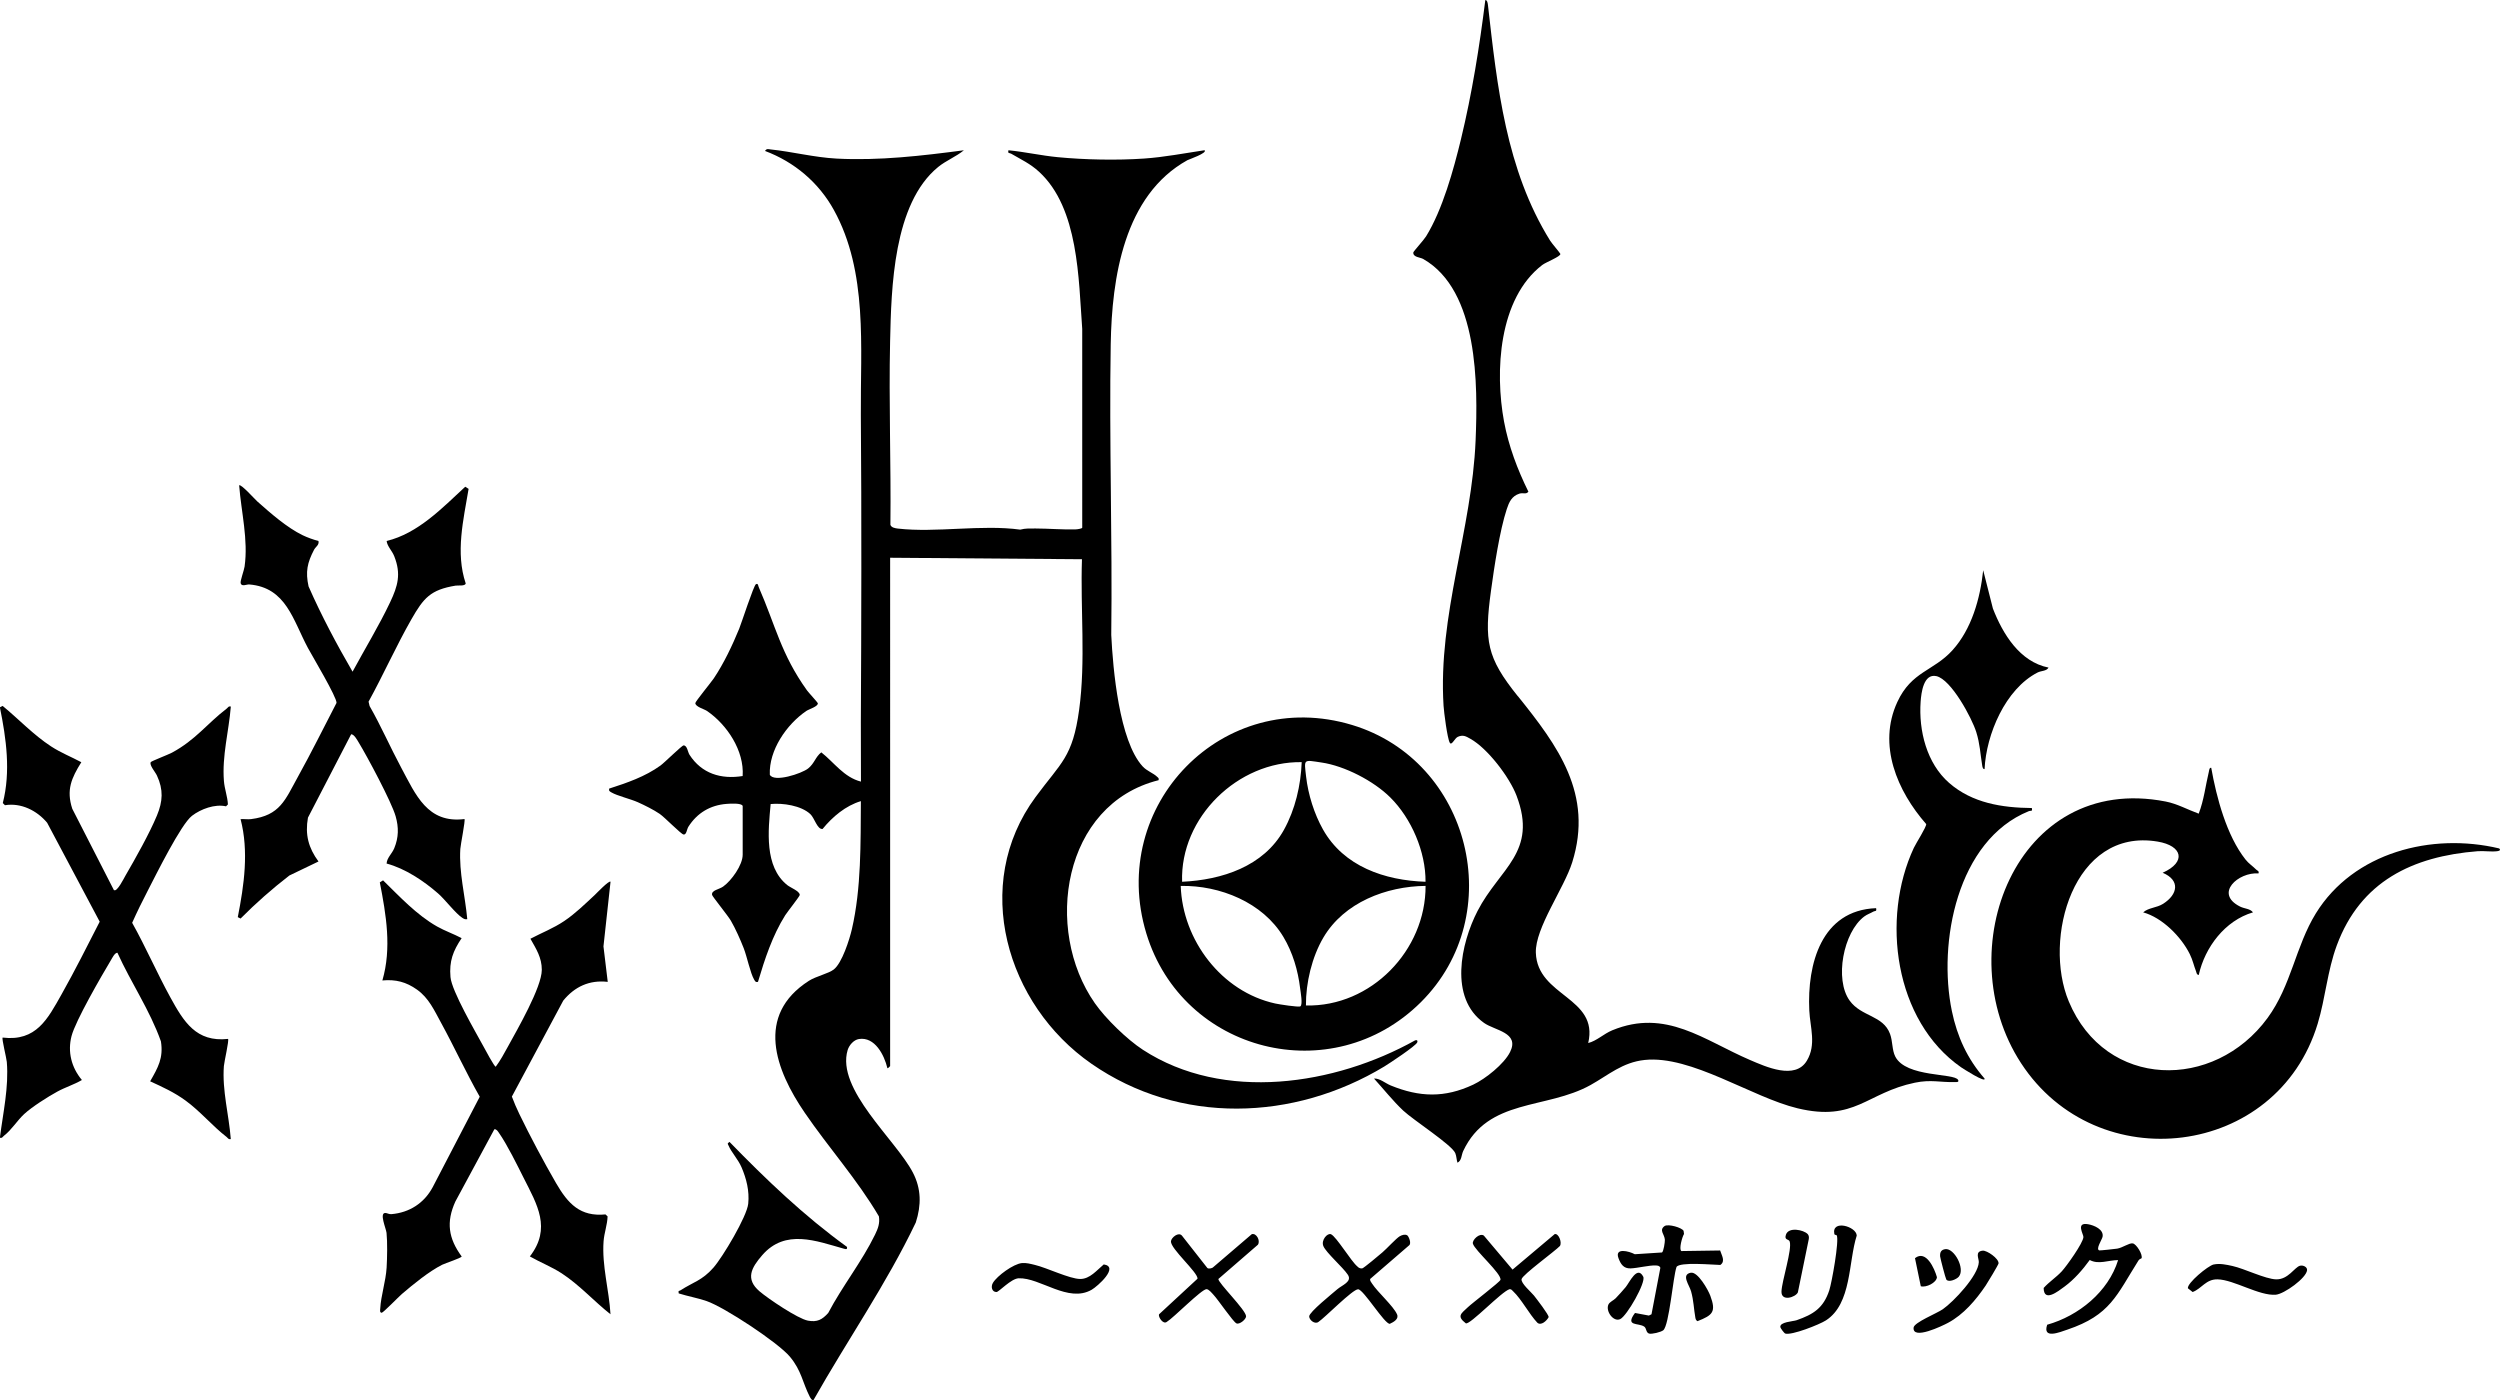
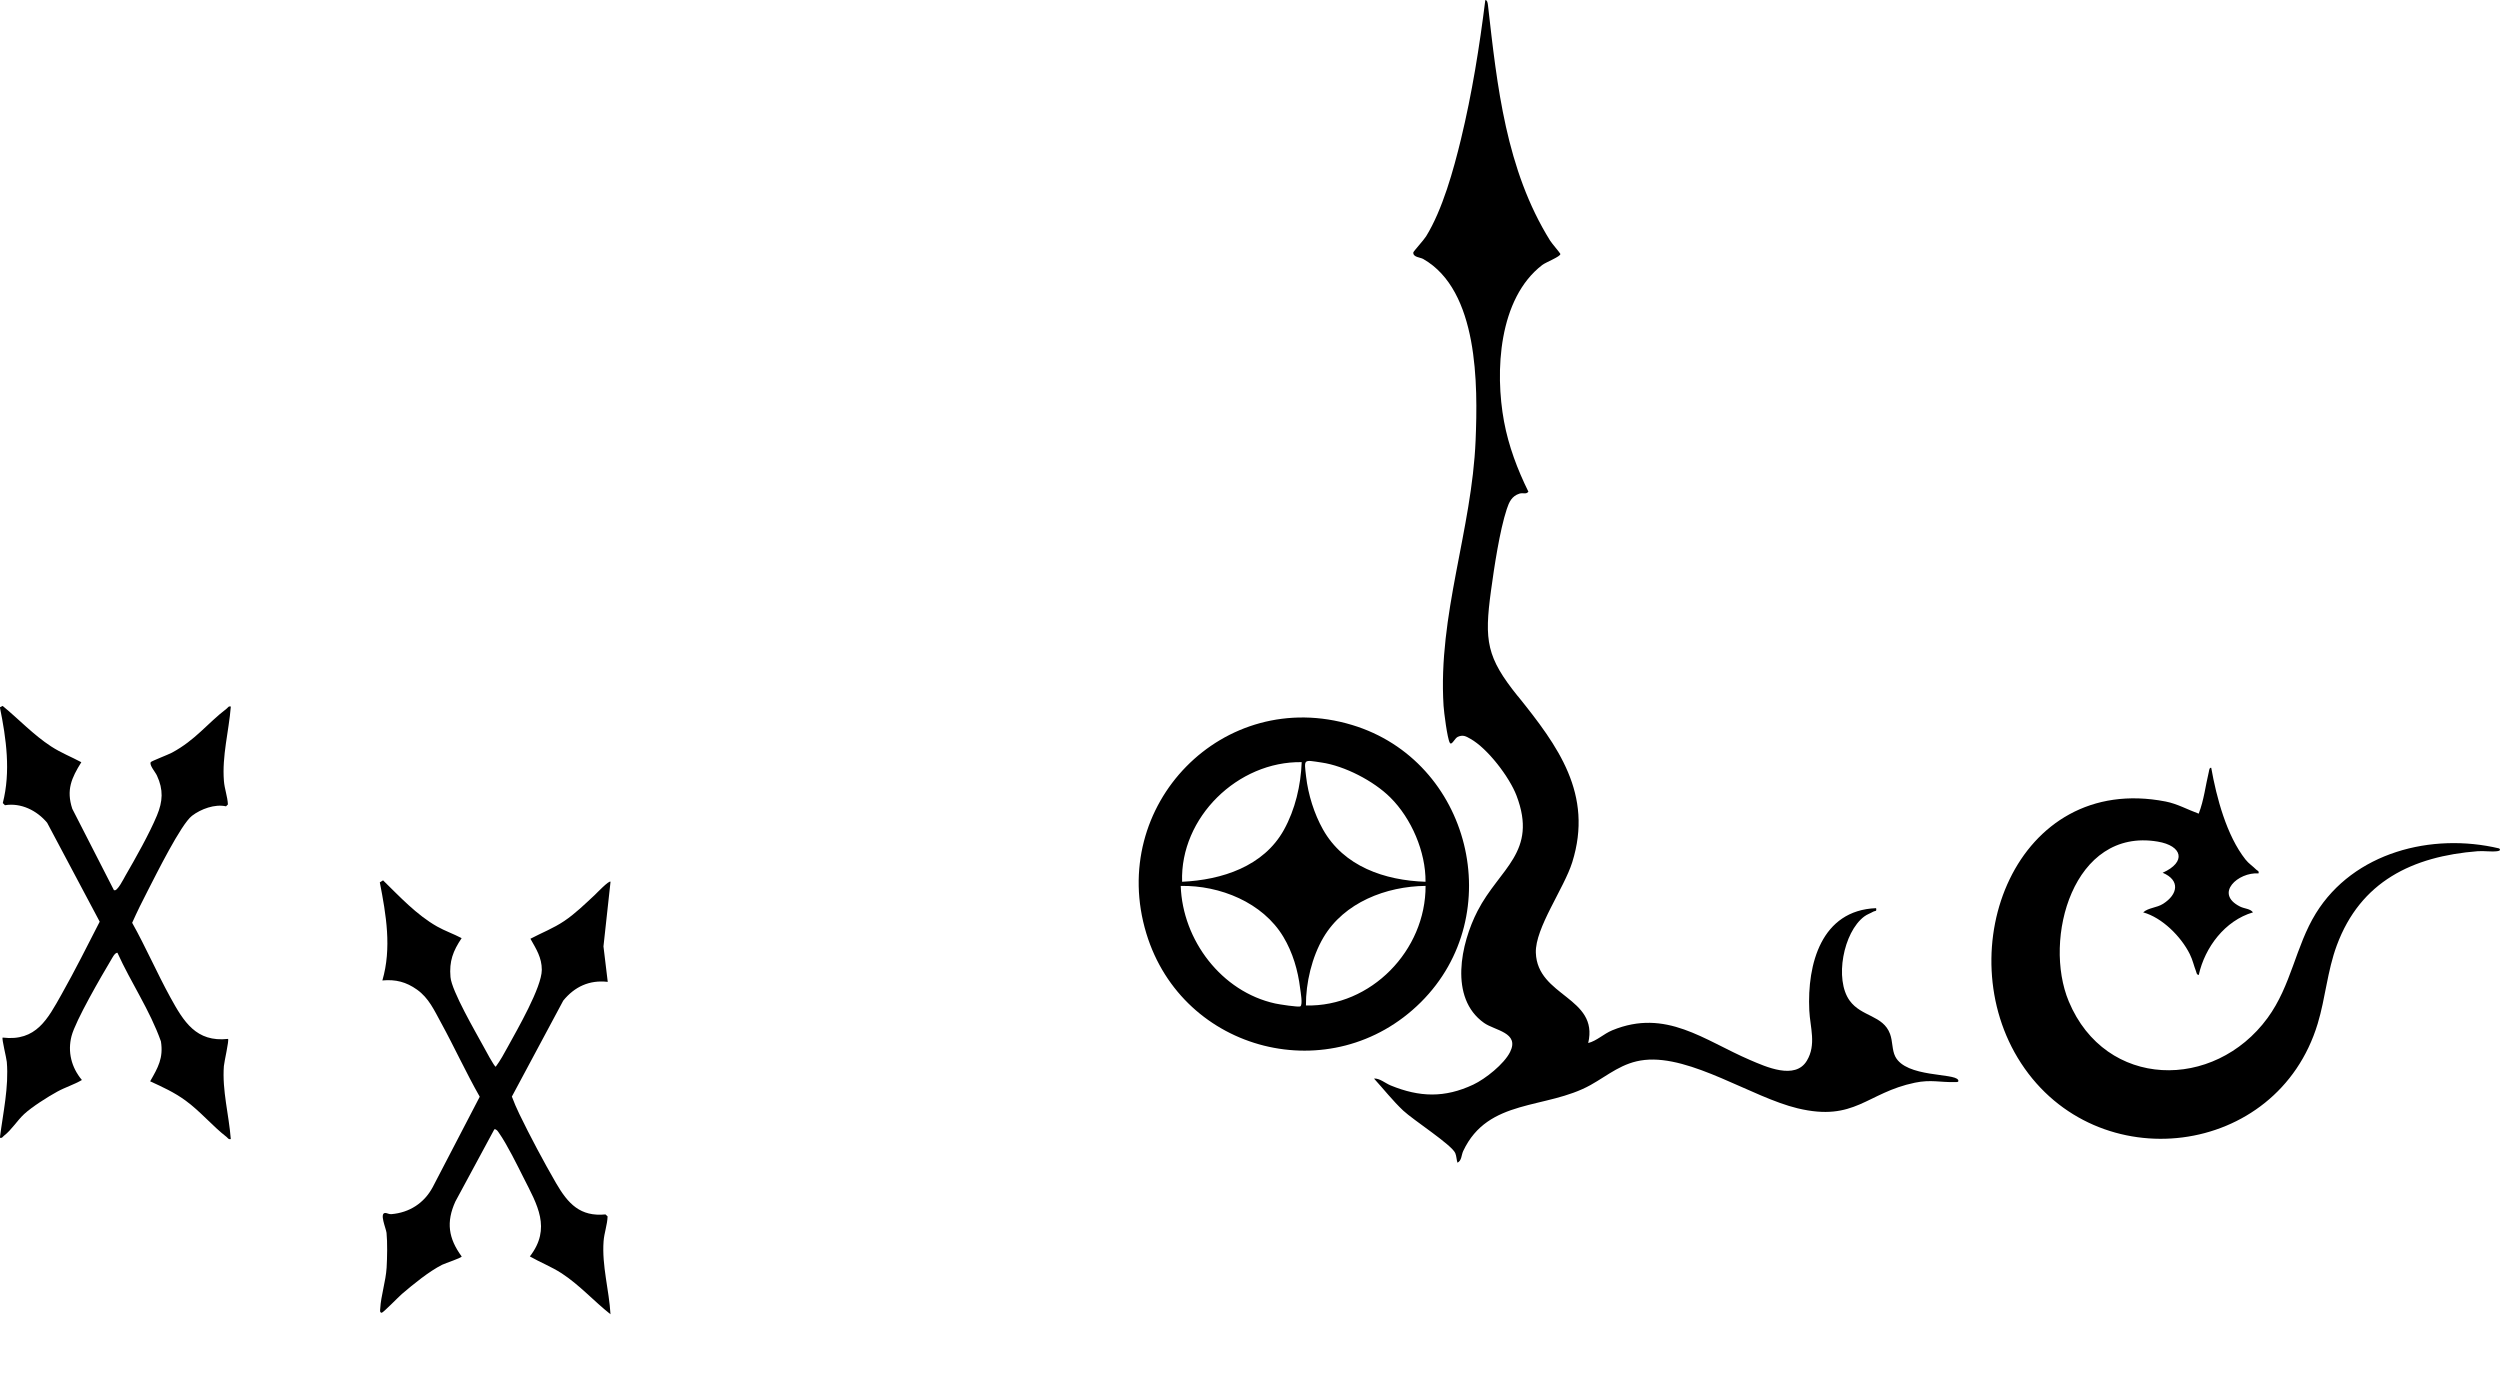
<svg xmlns="http://www.w3.org/2000/svg" viewBox="0 0 654.51 366.54">
  <g>
    <g>
      <g>
-         <path d="M194.43 211c-.25-.82-3.37-.6-4.18-.54-4.31.32-7.74 2.38-10.03 5.99-.43.67-.48 2.16-1.27 2.03-.68-.12-4.94-4.52-6.25-5.41-1.62-1.1-3.9-2.23-5.7-3.04-1.89-.85-5.43-1.69-6.9-2.56-.47-.28-.75-.37-.62-1.01 4.69-1.51 9.42-3.13 13.44-6.04 1.05-.76 5.59-5.26 6.04-5.27.97 0 1.08 1.72 1.56 2.46 3.19 4.93 8.25 6.47 13.91 5.56.45-6.6-4.06-13.43-9.34-17.04-.74-.5-3.06-1.1-3.05-2.06 0-.4 4.17-5.48 4.84-6.48 2.63-3.93 4.86-8.63 6.65-13.01.62-1.52 3.79-11.34 4.38-11.64s.58.44.71.73c4.43 10.14 5.84 17.56 12.64 27.06.43.6 2.79 3.14 2.84 3.36.19.84-2.34 1.58-3.02 2.05-5.17 3.53-9.81 10.29-9.54 16.68 1.05 2.11 8.35-.29 10.03-1.63s1.94-3.09 3.45-4.22c3.36 2.64 5.92 6.53 10.38 7.66l-.03-15.48c.14-26.64.21-53.74 0-80.45-.14-17.79 1.89-37.5-7.06-53.72-3.96-7.18-10.34-12.59-18.03-15.46.47-.69.81-.47 1.46-.4 5.68.59 11.43 2.09 17.3 2.4 11.16.58 22.3-.73 33.31-2.18-2.06 1.69-4.65 2.68-6.73 4.37-11.77 9.6-12.28 31.68-12.59 45.67-.36 15.99.26 32.03.08 48.02.24.73 1.26.9 1.94.98 10 1.15 21.9-1.11 32.05.28 1.33-.37 2.66-.3 4.03-.3 3.48.01 6.98.33 10.48.23.34 0 1.67-.18 1.72-.44V86.1c-.97-13.02-.9-31.59-11.3-41.13-2.33-2.14-4.67-3.19-7.3-4.73-.47-.28-.92.07-.72-.9 4.31.42 8.62 1.4 12.93 1.81 7.08.68 15.49.85 22.57.36 5.3-.36 10.6-1.4 15.84-2.18.85.72-4.12 2.41-4.49 2.61-16.62 9.22-19.77 30.82-20.07 48.18-.43 25.36.46 50.8.14 76.11.43 8.91 2.08 27.71 8.2 34.4 1.14 1.25 2.83 1.77 3.81 2.74.31.3.51.33.38.89-25.11 6.27-30.19 39.07-16.69 58.38 2.83 4.05 8.43 9.49 12.57 12.19 21.16 13.77 50.26 9.28 71.3-2.47.46-.15.72.08.54.54-.4.95-7.27 5.49-8.62 6.31-23.69 14.32-53.56 15.34-76.69-.73-22.25-15.45-31.55-46.86-14.61-69.82 6.72-9.11 9.7-10.39 11.4-22.82 1.76-12.83.3-26.47.74-39.43l-50.22-.39V279.1c0 .07-.59.65-.72.55-.81-3.43-3.28-8.28-7.45-7.63-1.37.22-2.56 1.61-2.95 2.88-3.08 10.28 12.64 23.53 17.08 32.09 2.21 4.26 2.22 8.51.76 13.06-7.69 16.13-17.97 30.89-26.75 46.44-.41.3-.86-.54-1.01-.82-1.91-3.74-2.13-6.79-5.19-10.47s-17.1-12.95-21.83-14.58c-2.36-.81-4.9-1.25-7.29-2-.18-.85.12-.58.47-.81 3.35-2.17 5.65-2.55 8.62-5.93 2.4-2.72 8.77-13.39 9.11-16.74s-.47-6.54-1.75-9.53c-.89-2.08-2.69-3.97-3.41-5.7-.23-.57-.41-.44.25-.96 9.6 9.87 19.57 19.41 30.76 27.49.14.75-.29.62-.83.47-7.17-2-15.31-5.28-21.37 1.72-2.85 3.29-4.45 6.21-.71 9.43 2.24 1.92 10.03 7.19 12.69 7.69 2.41.45 3.72-.24 5.31-2.01 3.67-6.99 8.81-13.42 12.26-20.51.77-1.59 1.3-2.95 1.01-4.78-5.61-9.57-13.18-18-19.44-27.17-7.63-11.17-13.02-25.46 1.13-34.51 1.85-1.18 5.14-1.89 6.5-2.96 2.17-1.7 4.11-7.84 4.74-10.56 2.48-10.73 2.27-22.53 2.35-33.51-4 1.2-7.44 4.11-10.03 7.29-1.39.17-2.1-2.87-3.2-3.89-2.42-2.26-7.22-2.95-10.39-2.64-.63 6.91-1.72 16.37 4.36 21.23.84.67 3.27 1.58 3.26 2.58 0 .33-3.25 4.43-3.81 5.31-3.33 5.3-5.36 11.48-7.13 17.45-.64.13-.73-.16-1.01-.62-.99-1.68-1.86-6-2.72-8.2-.92-2.34-2.11-5.03-3.36-7.2-.76-1.32-4.85-6.34-4.92-6.75-.24-1.24 1.82-1.43 2.89-2.19 2.18-1.55 5.12-5.63 5.12-8.35v-12.74Z" />
        <path d="M397.39 182.26c10.45 13 19.82 25.64 14.23 43.48-2.15 6.86-9.74 17.22-9.53 23.69.38 11.51 16.53 11.59 13.71 23.64 2.27-.58 4.01-2.39 6.31-3.34 14.05-5.78 24.01 2.62 36.05 7.78 4.12 1.76 11.82 5.3 14.88.19 2.54-4.22.85-8.74.64-13.17-.58-12.14 3.14-26.22 17.49-26.77.2.97-.24.63-.72.9-.78.46-1.64.72-2.38 1.28-5.48 4.1-7.84 16.49-3.82 22.03 3.1 4.27 8.75 3.79 10.57 8.72.72 1.94.49 4.2 1.37 5.92 2.83 5.53 15.49 4.26 16.45 6.12.36.7-.61.55-.92.56-3.76.1-6.19-.71-10.38.16-12.68 2.62-15.68 10.32-30.72 6.71-11.99-2.88-27.86-13.95-40.04-12.66-5.83.62-9.46 3.94-14.18 6.57-11.59 6.45-26.82 3.39-33.33 17.28-.49 1.04-.38 2.52-1.5 3.05-.26-.8-.25-1.74-.58-2.52-.93-2.18-10.98-8.64-13.63-11.13s-5.17-5.67-7.64-8.38c1.44-.13 2.96 1.23 4.38 1.81 7.55 3.09 14.12 3.29 21.6-.22 3.19-1.5 8.08-5.39 9.65-8.55 2.54-5.12-3.99-5.59-6.84-7.62-9.19-6.53-6.07-20.78-1.68-29.3 5.77-11.2 15.84-15.39 10.2-30.2-1.84-4.83-7.56-12.35-12.07-14.87-1.18-.66-1.92-1.13-3.3-.52-.83.37-1.6 2.4-2.1 1.55-.65-1.1-1.53-8.04-1.63-9.66-1.5-23.76 7.43-46.05 8.39-69.52.59-14.49.78-39.21-13.73-47.48-.75-.43-2.69-.44-2.58-1.7.02-.27 2.75-3.25 3.34-4.21 4.32-6.99 7.2-17.45 9.14-25.45 2.89-11.95 4.85-24.21 6.37-36.41.53-.06.65.95.69 1.3 2.41 21.27 4.72 43.07 16.26 61.65.48.77 2.65 3.28 2.7 3.5.15.66-3.81 2.18-4.74 2.9-11.47 8.81-12.42 27.95-10.01 40.98 1.19 6.42 3.51 12.55 6.38 18.37-.62.8-1.34.19-2.37.52-1.99.65-2.68 2.19-3.29 4.03-1.86 5.63-3.31 15.31-4.13 21.35-1.8 13.17-1.15 17.49 7.03 27.66ZM591.3 228.66c-5.28-.39-11.68 5.24-4.85 8.68 1.18.59 2.68.54 3.39 1.52-7.33 2.15-12.59 9.14-14.2 16.39-.56-.05-.56-.55-.7-.93-.61-1.56-.84-2.9-1.65-4.54-2.26-4.56-7.22-9.55-12.2-10.92 1.37-1.24 3.54-1.17 5.22-2.24 3.88-2.46 4.53-6.18-.12-8.13 6.3-2.81 5.18-7.08-1.31-8.16-22.12-3.71-30.09 25.51-23.27 41.84 9.63 23.07 38.07 23.42 52.04 4.35 6.25-8.53 7.32-18.75 12.65-27.4 9.88-15.99 30.35-21.2 47.99-17 .54.51-.04.66-.54.73-1.57.2-3.46-.13-5.1 0-17.06 1.35-30.67 7.91-36.87 24.66-2.48 6.7-2.97 13.79-5 20.49-10.62 35.14-57.81 40.83-77.68 10.31-19.15-29.42-1.38-76.12 37.88-68.47 3.05.6 5.76 2.13 8.65 3.18 1.38-3.55 1.78-7.35 2.66-11 .09-.36.11-1.1.62-1.01 1.37 7.76 4.02 17.74 8.96 24 .87 1.1 1.92 1.75 2.81 2.65.32.32.8.31.61 1.02Z" />
        <path d="M371.98 262.39c-23.21 23.07-62.36 13.23-71.86-18-10.21-33.55 20.11-64.78 53.86-54.59 31.03 9.37 41.06 49.66 18 72.59Zm-8.01-53.63c-4.34-4.31-11.94-8.25-17.99-9.13-4.79-.7-4.58-1.05-4.04 3.68s2.13 9.76 4.4 13.81c5.45 9.73 16.19 13.38 26.87 13.73.07-7.83-3.69-16.59-9.23-22.08Zm-23.17-9.23c-16.72-.27-31.88 14.46-31.32 31.32 10.4-.48 21.34-4.01 26.65-13.58 2.96-5.33 4.43-11.66 4.66-17.73Zm-31.68 32.41c.47 14.19 10.68 27.7 24.74 30.78.94.21 6.18 1.04 6.59.74.66-.48.05-3.73-.07-4.71-.57-4.72-1.94-9.38-4.38-13.46-5.38-9.01-16.62-13.55-26.88-13.35Zm64.09-.01c-10.29.11-21.32 4.33-26.73 13.5-3.01 5.1-4.63 11.91-4.58 17.81 17.03.4 31.39-14.42 31.32-31.32ZM29.86 233.03c.78.57 2.58-3.09 2.97-3.76 2.6-4.48 6.32-11.09 8.26-15.77 1.54-3.71 1.72-6.75 0-10.45-.45-.98-2.08-2.78-1.61-3.53.16-.26 4.61-1.97 5.54-2.47 6.21-3.35 9.19-7.6 14.32-11.53.37-.28.46-.71 1.09-.54-.52 6.49-2.33 12.91-1.81 19.47.16 2.08.94 4.07 1.05 6.15l-.5.5c-2.9-.66-6.58.69-8.91 2.48-2.9 2.23-9.39 15.38-11.5 19.45-1.46 2.81-2.87 5.67-4.16 8.56 3.56 6.36 6.48 13.11 9.98 19.49s6.76 11.83 15.12 10.91c.32.32-1.01 6.02-1.09 7.11-.48 6.41 1.33 12.77 1.81 19.11-.63.16-.73-.26-1.09-.54-3.73-2.88-6.88-6.73-10.81-9.58-2.97-2.15-5.91-3.48-9.21-5 2.05-3.59 3.51-6.09 2.82-10.45-2.87-8.12-7.84-15.37-11.39-23.21-.72 0-1.36 1.39-1.7 1.94-2.47 4.14-9.28 15.85-10.32 19.9s-.07 8.15 2.72 11.48c-2.05 1.21-4.32 1.88-6.42 3.03-2.5 1.36-6.64 3.99-8.69 5.88-1.83 1.69-3.3 4.15-5.27 5.66-.37.28-.46.71-1.09.54.82-6.52 2.36-13.22 1.81-19.84-.08-1.01-1.37-6.09-1.09-6.38 8.8 1.06 11.79-4.87 15.43-11.33 3.5-6.22 6.73-12.66 9.98-19.01l-13.76-25.9c-2.68-3.21-6.84-5.28-11.05-4.59l-.56-.57c2.11-8.24.91-16.85-.76-25.06l.72-.37c4.22 3.47 8.09 7.61 12.7 10.61 2.6 1.69 5.21 2.69 7.9 4.13-2.59 4.15-3.98 7.26-2.37 12.19l10.91 21.32ZM155.69 234.33c.45-.42 3.77-3.92 4.15-3.49l-1.85 16.93 1.12 9.29c-4.79-.56-8.68 1.26-11.65 4.91l-13.45 25.12c.57 1.55 1.25 3.09 1.96 4.57 2.75 5.69 6.43 12.6 9.6 18.07s6.36 8.85 12.95 8.21l.55.52c-.07 2.18-.89 4.33-1.05 6.51-.47 6.43 1.45 12.78 1.81 19.11-4.35-3.43-8.08-7.65-12.77-10.71-2.66-1.73-5.6-2.86-8.34-4.43 5.7-7.37 1.91-13.55-1.63-20.57-1.7-3.38-4.35-8.78-6.45-11.76-.3-.42-.61-1.01-1.21-.97l-10.21 18.92c-2.45 5.39-1.83 9.64 1.65 14.39-.09.41-4.28 1.75-5.11 2.17-3.49 1.77-7.54 5.09-10.55 7.66-.76.65-4.92 4.93-5.28 4.91-.57-.03-.4-.74-.38-1.09.17-3.35 1.46-7.17 1.67-10.72.15-2.53.23-6.65-.02-9.11-.12-1.15-1.99-5.31-.27-5.21.43.02.91.36 1.53.31 4.73-.39 8.59-2.89 10.82-7.05l12.32-23.69c-3.6-6.34-6.65-13.01-10.14-19.39-1.78-3.25-3.19-6.45-6.28-8.65-2.83-2.01-5.58-2.73-9.07-2.4 2.47-8.47.99-17.18-.67-25.68l.85-.53c4.36 4.26 8.78 9.04 14.14 12.08 2.07 1.17 4.33 1.94 6.43 3.05-2.25 3.37-3.28 6.02-2.92 10.19.31 3.65 6.6 14.41 8.69 18.26.4.73 2.78 5.22 3.16 5.21 1.21-1.62 2.19-3.44 3.16-5.21 2.46-4.5 8.89-15.58 8.9-20.15 0-3.23-1.48-5.48-2.98-8.14 3.01-1.59 5.98-2.71 8.85-4.64s5.42-4.43 7.96-6.79Z" />
-         <path d="M83.38 141.64c.23 1.07-.74 1.48-1.16 2.29-1.77 3.39-2.28 5.74-1.44 9.59 3.36 7.64 7.33 15.1 11.52 22.33 3.21-5.95 6.96-12.1 9.84-18.19 2.01-4.25 2.92-7.38 1.08-12.02-.61-1.53-1.82-2.56-2-4.01 8.22-1.98 14.56-8.63 20.58-14.2l.88.56c-1.36 8.12-3.46 16.69-.76 24.75-.13.77-1.93.47-2.63.58-6.61 1.08-8.4 3.25-11.58 8.81-3.95 6.91-7.36 14.56-11.22 21.57l.27 1.14c3 5.24 5.42 10.82 8.27 16.13 3.8 7.07 6.87 14.68 16.57 13.46.28.27-1.02 6.69-1.09 7.83-.37 6.2 1.27 12.25 1.82 18.38-.57.11-.84-.06-1.29-.34-1.79-1.16-4.48-4.76-6.35-6.39-3.76-3.29-8.63-6.54-13.48-7.83.09-1.52 1.39-2.53 2-4 1.17-2.85 1.2-5.44.37-8.37-1.06-3.75-7.47-15.72-9.72-19.41-.38-.62-1.16-2.08-1.93-2.07l-11.31 21.83c-.79 4.45.13 7.92 2.76 11.48l-7.63 3.67c-4.54 3.51-8.75 7.22-12.77 11.27l-.73-.37c1.66-8.41 2.92-17.25.73-25.66.89-.06 1.84.1 2.72 0 7.64-.96 8.94-5.04 12.27-11.04 3.53-6.36 6.78-12.93 10.13-19.39.1-1.48-6.29-12.17-7.47-14.35-3.93-7.3-5.68-15.87-15.39-16.66-.67-.05-1.97.67-2.24-.32-.16-.59.89-3.37 1.03-4.36.99-7.01-.88-14.27-1.42-21.26.43-.49 4.2 3.73 4.73 4.19 3.43 3.05 7.8 6.89 11.89 8.86 1.28.62 2.76 1.14 4.13 1.51ZM536.32 174.77c-.51.96-1.89.8-2.88 1.3-8.42 4.32-13.44 16.17-13.87 25.27-.48.1-.58-.67-.63-1-.5-3.06-.58-5.59-1.54-8.66-1.13-3.65-6.57-13.83-10.47-14.67-3.35-.72-3.94 4.42-4.1 6.68-.54 7.6 1.58 16.15 7.47 21.29 6.06 5.28 13.84 6.49 21.65 6.57.19 1.03-.25.6-.8.82-18.78 7.6-23.85 34.46-20.14 52.34 1.39 6.69 4.05 12.51 8.56 17.66.4 1.29-5.74-2.67-6.15-2.95-17.47-12.17-21.01-38.93-12.37-57.44.59-1.26 3.31-5.46 3.24-6.23-7.58-8.64-12.77-20.71-7.56-31.96 3.73-8.07 9.48-8.06 14.46-13.58s7.23-13.45 8.02-20.92l2.54 10.02c2.59 6.67 7.03 13.96 14.57 15.47ZM560.63 329.44c-.03.06-.53.17-.75.53-5.77 9.16-7.38 14.33-18.63 18.13-2.01.68-6.58 2.59-5.29-1.28 8.26-2.33 16.01-8.63 18.57-16.92-2.53 0-5.13 1.24-7.43-.03-1.83 2.53-4.05 5.09-6.58 6.95-1.74 1.28-5.45 4.24-5.48.37 1.46-1.62 3.28-2.77 4.76-4.37 1.25-1.36 5.58-7.41 5.65-8.96.03-.73-2.06-3.9 1.17-3.36 1.63.27 4.23 1.38 3.84 3.31-.15.73-1.91 3.33-.82 3.55.23.04 4.06-.37 4.63-.46 1.42-.22 3.11-1.51 4.08-1.38s2.75 3.03 2.3 3.94ZM450.34 327.38c.37 1.24 1.47 2.81.05 3.79-1.88-.03-10.67-.86-11.47.53-.92 2.63-1.91 15.23-3.46 16.56-.58.49-3.05 1.1-3.75.87-.82-.3-.63-1.37-1.22-1.8-1.51-1.09-5.15.04-2.44-3.59l3.63.68.69-.34 2.32-12.17c-.23-.57-.71-.58-1.23-.61-1.7-.08-4.75.71-6.57.77s-2.57-1.09-3.16-2.66c-1.08-2.86 2.76-1.86 4.26-1.05l7.13-.46c.42-.29.77-2.69.75-3.31-.07-1.47-1.63-2.52-.04-3.63.99-.57 4.48.42 4.94 1.28l.11.82c-.48.76-1.39 4.02-.69 4.47l10.16-.15ZM408.44 326.16c-1.37 1.44-9.79 7.53-10.08 8.71-.26 1.07 2.55 3.44 3.23 4.3s3.98 5.13 3.85 5.67c-.5.95-1.98 2.32-2.96 1.45-2.15-2.28-4.15-6.17-6.34-8.23-.29-.27-.43-.55-.91-.55-2.08.56-10.39 9.44-11.48 8.94-2.47-1.91-1.2-2.55.54-4.21 1.16-1.11 8.4-6.62 8.53-7.16.4-1.56-6.75-7.75-7.21-9.48-.26-.96 1.77-2.91 2.87-2.11l7.51 8.9 11.04-9.3c1.01-.25 1.94 2.12 1.39 3.06ZM316.1 331.99c.41.24.98.08 1.39-.12l10.22-8.75c1.17-.4 2.34 1.64 1.62 2.75l-10.35 8.97c-.16.94 7.29 8.19 7.25 9.79-.02.81-1.75 2.22-2.53 1.83-.92-.45-4.79-6.21-6.01-7.49-.42-.45-1.22-1.46-1.82-1.46-1.3 0-8.63 7.51-10.39 8.56-.97.78-2.35-1.36-2.02-1.99l10.06-9.31c.14-1.63-7.12-7.87-6.96-9.79.08-.97 2.01-2.57 2.9-1.46l6.65 8.47ZM368.4 323.4c.41.24 1.23 2.2.46 2.68l-10.16 8.77c-.08.44.29.85.51 1.2 1.48 2.28 5.58 5.86 6.54 8.05.54 1.23-.89 2.02-1.89 2.48-1.36.12-6.88-9.01-8.3-9.04s-8.64 7.38-10.39 8.55c-.95.7-2.42-.51-2.42-1.46 0-1.12 6.1-6 7.35-7.09s4.03-2 2.74-3.85c-1.24-1.89-5.66-5.72-6.38-7.46-.65-1.59 1.09-3.5 2-3.1 1.41.63 5.26 7.07 6.88 8.41.34.38.76.59 1.28.54.39-.04 4.58-3.59 5.3-4.2 1.1-.93 3.62-3.69 4.52-4.21.56-.33 1.37-.6 1.95-.27ZM480.86 323.42c-.05-.1-.57-.09-.62-.34-.8-3.89 5.79-2 5.86.4-2.22 6.92-1.29 17.83-8.06 22.2-1.69 1.09-8.99 3.98-10.65 3.45-.3-.1-1.25-1.41-1.29-1.67-.22-1.38 3.31-1.5 4.25-1.82 4.41-1.54 7.03-3.18 8.56-7.83.66-2.01 2.63-12.97 1.96-14.4ZM267.54 330.68c1.15-.11 2.26.21 3.36.47 3.15.74 9.09 3.66 11.89 3.69 2.55.03 4.39-2.33 6.18-3.81 4.15.62-1.64 5.76-3.18 6.64-6.13 3.52-13.46-3.22-19.1-3.01-1.98.07-5.18 3.6-5.81 3.6-1.18 0-1.54-1.38-.93-2.4 1.1-1.85 5.38-4.97 7.59-5.18ZM579.55 331.05c1.61-.34 3.33.04 4.91.39 3.13.69 8.6 3.42 11.43 3.5 3.17.09 4.82-3.16 6.24-3.56.8-.22 1.95.3 1.87 1.16-.19 2.07-5.99 6.23-8.18 6.42-4.3.37-11-3.94-15.25-4.02-3.07-.06-4.12 2.4-6.53 3.32l-1.24-.98c-.25-1.33 5.26-5.92 6.76-6.24ZM519.08 327.43c1.1-.11 4.26 2.06 4.15 3.34-.03.33-2.9 5.1-3.36 5.78-2.57 3.8-5.79 7.6-9.88 9.78-1.38.74-9.36 4.63-9 1.23.14-1.35 6.07-3.7 7.63-4.79 2.87-1.99 9.3-8.83 9.44-12.33.04-.97-1.1-2.8 1.02-3.01Z" />
-         <path d="M473.24 323.06c.34.34.4.91.3 1.37l-2.85 13.92c-.58 1.28-4.39 2.52-4.29-.25s2.85-11.09 2.14-13.09c-.24-.68-1.49-.26-.97-1.78.71-2.09 4.62-1.24 5.66-.17ZM422.95 339.93c.91-.97 1.82-1.94 2.67-2.97 1-1.22 3.02-5.79 4.59-2.71.74 1.46-4.26 10.27-6.04 11.1s-3.87-2.1-3.08-3.82c.32-.69 1.38-1.1 1.86-1.61ZM442.66 333.21c1.82-.35 4.53 4.46 5.11 6.03 1.55 4.19.67 5.07-3.37 6.65-.38-.24-.47-.49-.55-.92-.42-2.35-.43-4.43-1.12-6.89-.47-1.68-2.67-4.38-.07-4.88ZM509.28 327.03c2.32-.34 5.29 5.12 3.54 7.21-.54.65-2.63 1.61-3.27.75-.19-.25-1.58-5.58-1.62-6.06-.08-1.04.24-1.74 1.35-1.9ZM502.87 336.75l-1.52-7.36c2.91-2.29 5.12 2.73 5.75 4.99-.15 1.48-2.84 2.76-4.23 2.37Z" />
      </g>
    </g>
  </g>
</svg>